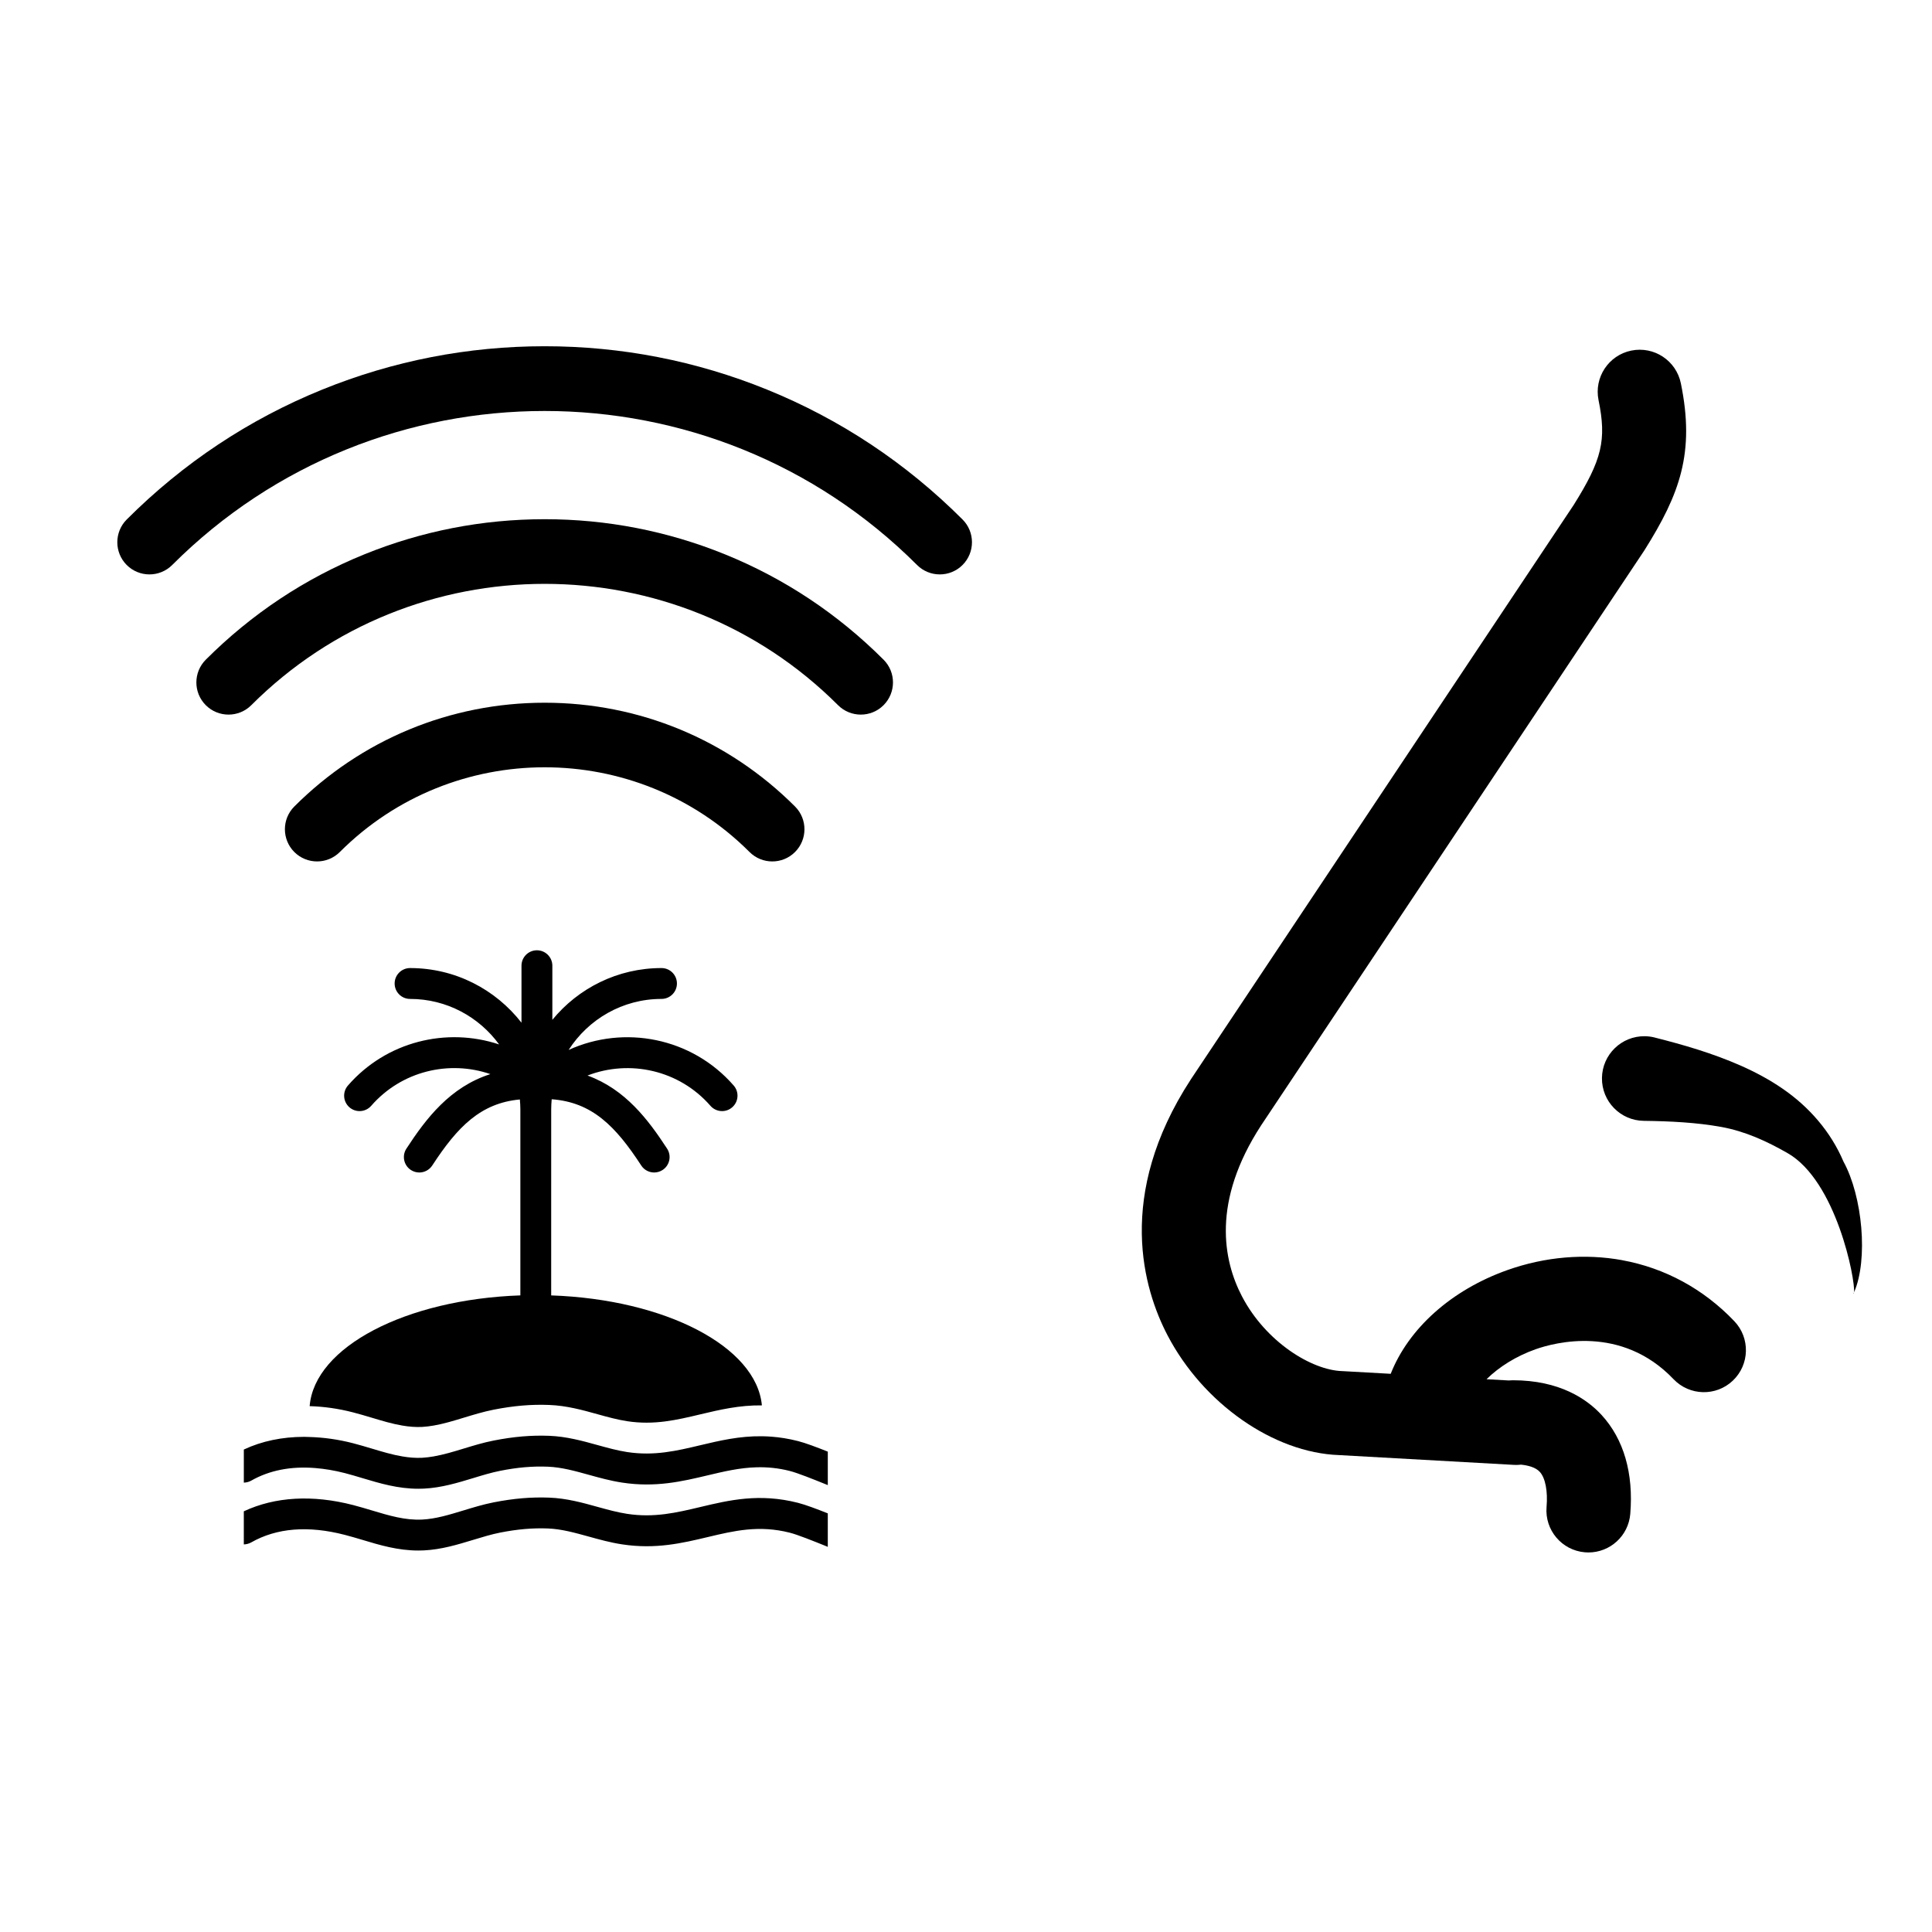
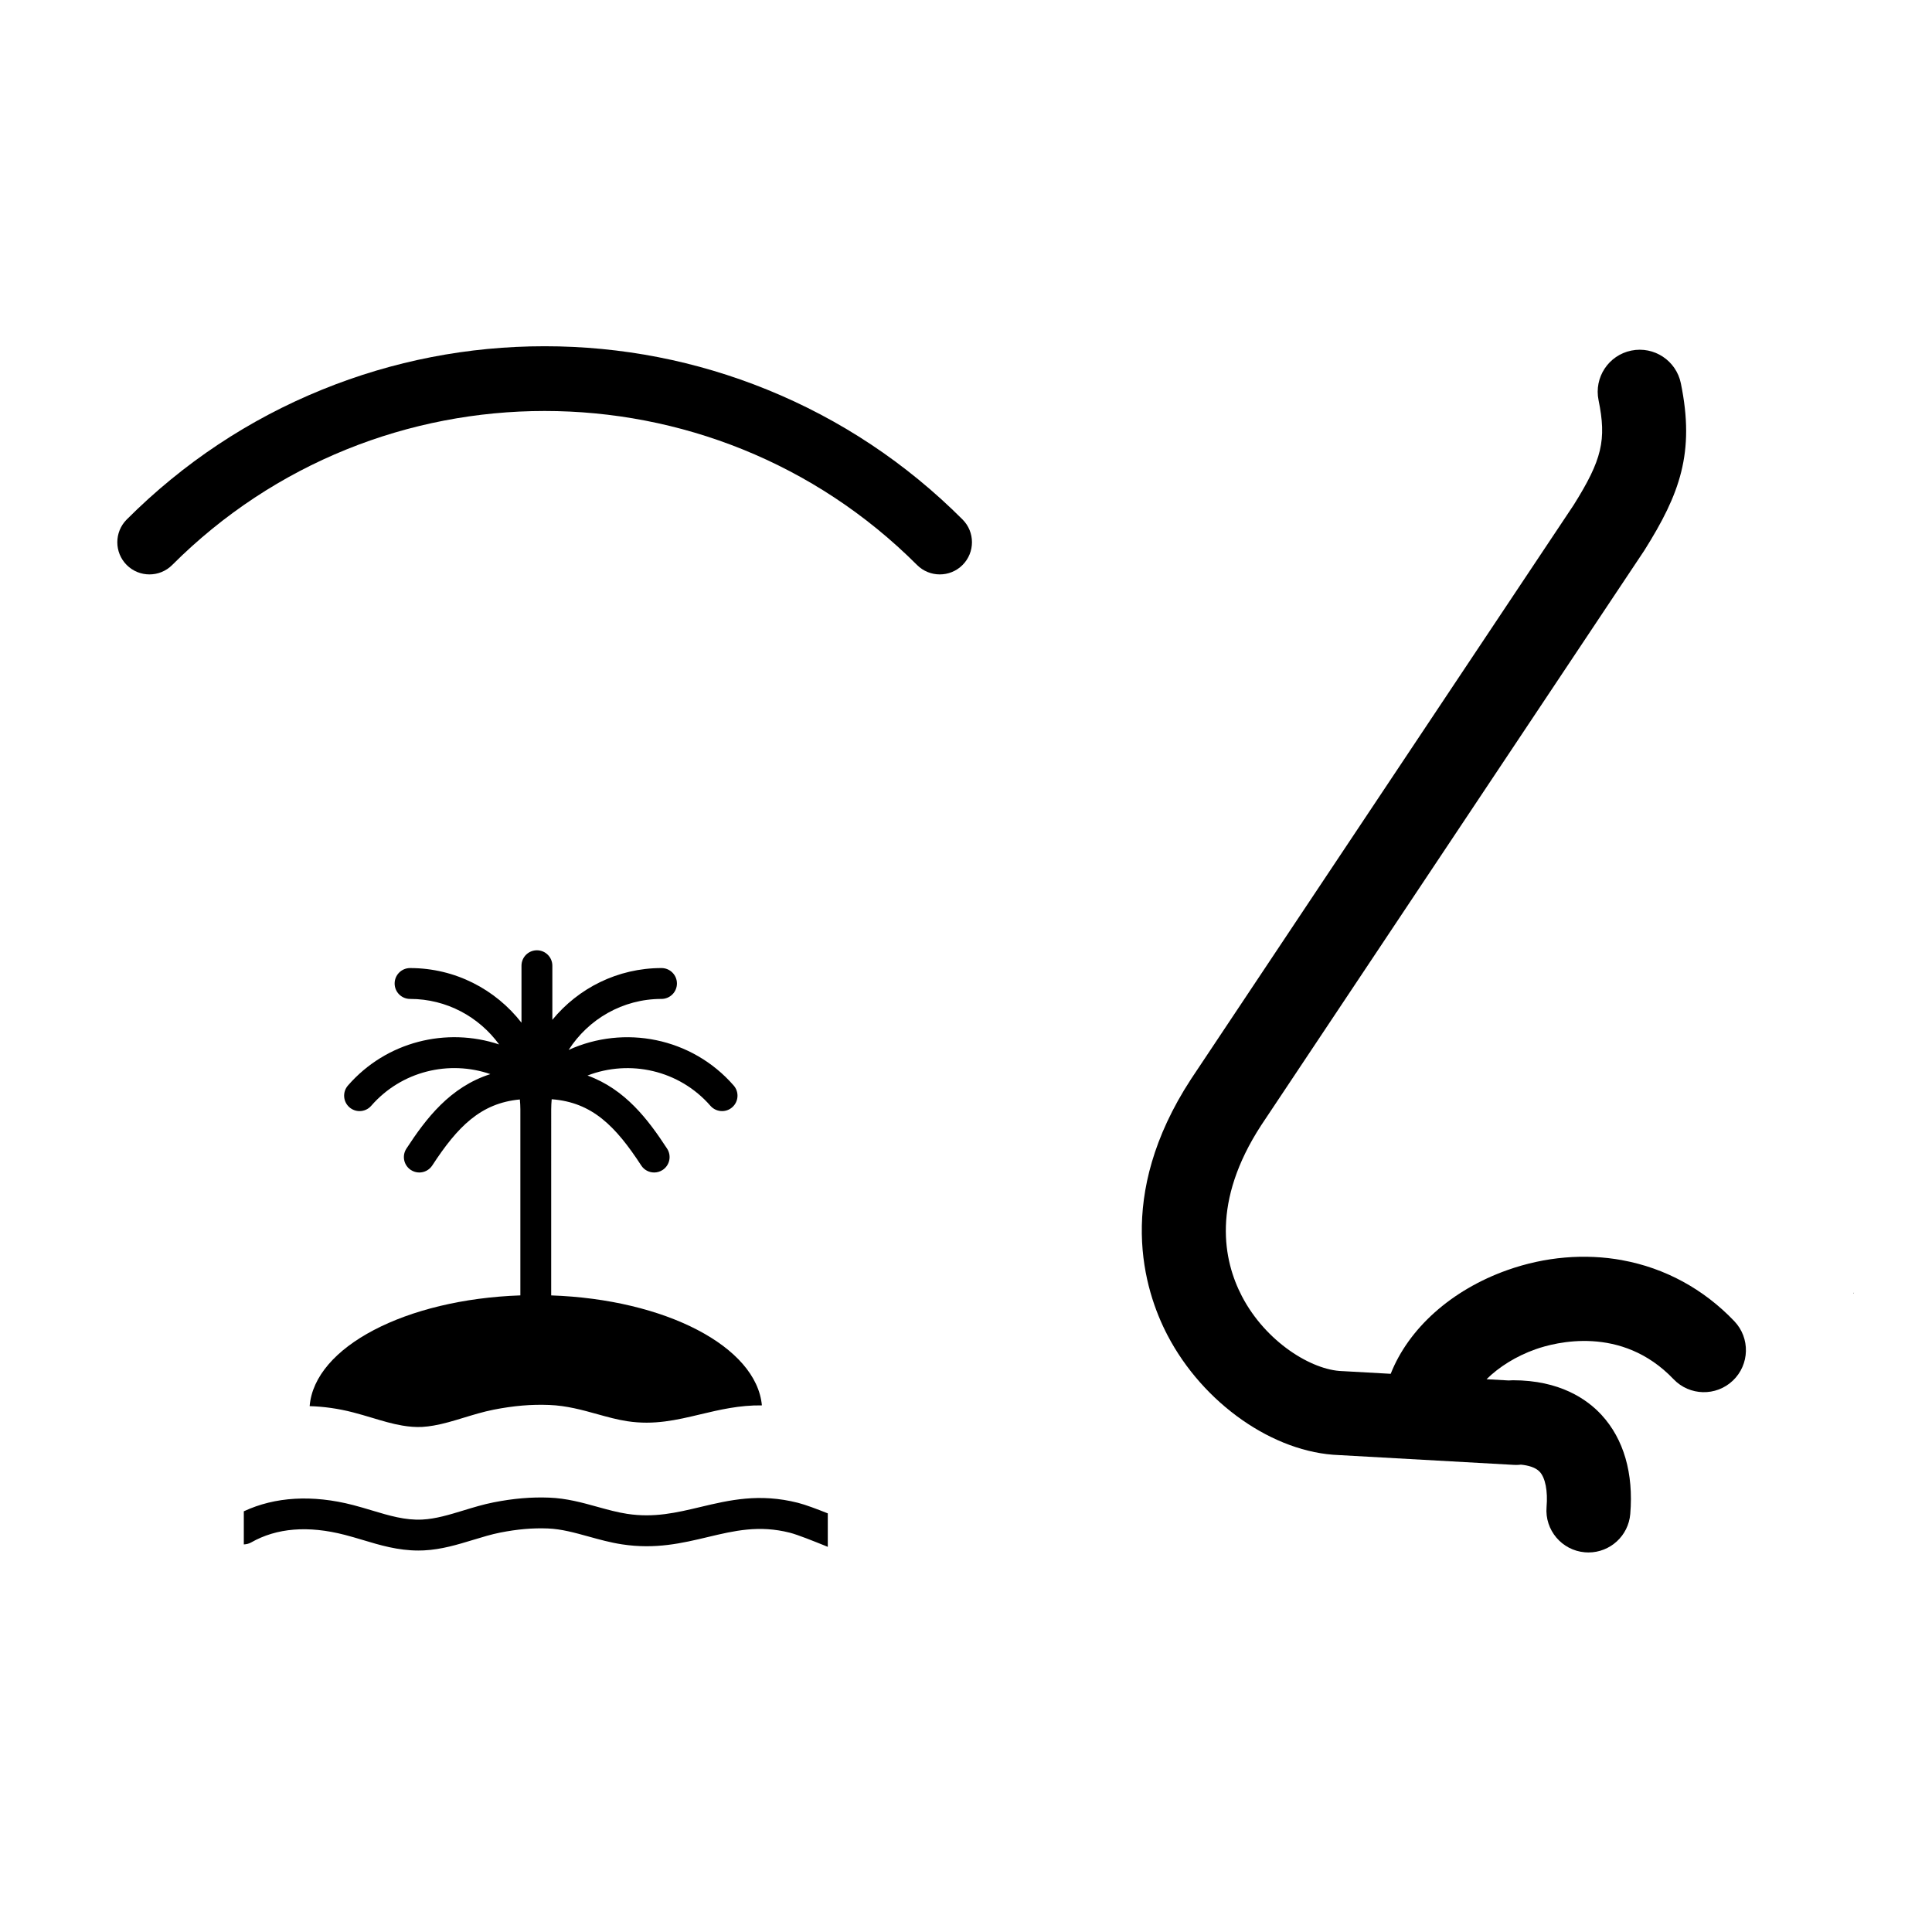
<svg xmlns="http://www.w3.org/2000/svg" fill="#000000" width="800px" height="800px" version="1.1" viewBox="144 144 512 512">
  <g>
    <path d="m573.91 477.96c-9.938-1.809-20.441-0.91-30.375 2.602-14.977 5.297-26.277 15.562-30.984 27.512l-12.578-0.703c-0.094-0.004-0.184-0.008-0.277-0.012-8.102-0.25-20.25-7.727-26.559-19.809-4.957-9.496-8.098-25.066 5.078-45.324l101.42-152.16c0.055-0.082 0.109-0.168 0.164-0.25 9.359-14.891 13.418-25.82 9.645-44.234-1.234-6.023-7.117-9.906-13.141-8.672-6.023 1.234-9.902 7.117-8.672 13.141 2.164 10.559 0.93 15.777-6.606 27.797l-101.37 152.09c-0.023 0.031-0.043 0.066-0.062 0.098-20.098 30.84-12.504 55.734-6.191 67.828 9.453 18.105 28.129 31.141 45.453 31.75l46.297 2.59c0.211 0.012 0.422 0.02 0.633 0.02 0.438 0 0.867-0.027 1.289-0.078 1.914 0.195 3.879 0.711 4.981 1.91 1.48 1.609 2.156 5.086 1.801 9.301-0.512 6.125 4.039 11.508 10.164 12.02 0.316 0.027 0.629 0.039 0.941 0.039 5.727 0 10.594-4.394 11.078-10.203 0.898-10.773-1.73-19.84-7.602-26.227-3.863-4.199-11.078-9.203-23.523-9.203-0.375 0-0.746 0.02-1.109 0.055l-5.856-0.328c3.301-3.266 7.844-6.121 13.004-7.945 5.086-1.797 22.75-6.539 36.547 7.926 4.242 4.449 11.289 4.617 15.738 0.375 4.449-4.242 4.617-11.289 0.375-15.738-8.113-8.512-18.383-14.098-29.707-16.16z" />
    <path d="m635.33 486.48c-0.055 0.121-0.105 0.25-0.16 0.367 0.082 0.012 0.137-0.121 0.16-0.367z" />
-     <path d="m632.54 451.83c-3.363-7.918-9.109-14.5-16.172-19.344-3.519-2.422-7.254-4.398-11.027-6.07-7.566-3.336-15.246-5.535-22.754-7.441l-0.137-0.039c-0.82-0.203-1.676-0.316-2.559-0.328-6.191-0.078-11.277 4.875-11.355 11.07-0.078 6.191 4.875 11.277 11.07 11.355 7.094 0.09 14.008 0.438 20.504 1.609 6.484 1.18 12.137 3.824 17.586 6.926 12.961 7.383 18 33.516 17.648 36.906 3.789-8.672 2.242-25.445-2.805-34.645z" />
    <path d="m175.09 287.7c0-2.184 0.832-4.363 2.496-6.031 14.961-14.961 32.398-26.543 51.828-34.43 18.766-7.617 38.59-11.48 58.922-11.48 20.332 0 40.156 3.863 58.922 11.48 19.43 7.887 36.867 19.469 51.828 34.43 3.328 3.328 3.328 8.727 0 12.059-3.328 3.328-8.727 3.328-12.059 0-54.422-54.418-142.97-54.418-197.39 0-3.328 3.328-8.727 3.328-12.059 0-1.656-1.664-2.488-3.844-2.488-6.027z" />
-     <path d="m196.04 324.85c0-2.184 0.832-4.363 2.496-6.027 12.129-12.129 26.27-21.523 42.027-27.918 15.219-6.176 31.293-9.309 47.781-9.309 16.484 0 32.562 3.133 47.781 9.309 15.758 6.394 29.895 15.789 42.027 27.918 3.328 3.328 3.328 8.727 0 12.059-3.328 3.328-8.727 3.328-12.059 0-42.871-42.871-112.63-42.871-155.5 0-3.328 3.328-8.727 3.328-12.059 0-1.664-1.668-2.496-3.852-2.496-6.031z" />
-     <path d="m219.5 363.76c0-2.184 0.832-4.363 2.496-6.027 17.734-17.734 41.301-27.504 66.348-27.504 25.051 0 48.613 9.766 66.348 27.504 3.328 3.328 3.328 8.727 0 12.059-3.328 3.328-8.727 3.328-12.059 0-29.938-29.938-78.648-29.938-108.58 0-3.328 3.328-8.727 3.328-12.059 0-1.66-1.668-2.492-3.852-2.492-6.031z" />
    <path d="m329.57 543.38c-6.277 1.492-12.207 2.902-19.371 1.805-2.598-0.395-5.152-1.105-7.863-1.852-4.023-1.121-8.191-2.269-12.777-2.445-4.762-0.184-9.438 0.211-14.727 1.25-2.769 0.543-5.43 1.359-8.008 2.144-3.781 1.152-7.348 2.238-10.918 2.418-4.519 0.234-8.805-1.055-13.34-2.418-1.641-0.492-3.289-0.988-4.984-1.426-10.777-2.793-20.727-2.203-28.969 1.656v8.777c0.664-0.035 1.328-0.176 1.941-0.523 6.762-3.852 15.117-4.523 24.832-2.008 1.586 0.41 3.137 0.871 4.672 1.328 4.625 1.395 9.395 2.82 14.805 2.82 0.488 0 0.98-0.016 1.477-0.035 4.66-0.227 8.922-1.531 13.051-2.785 2.473-0.754 4.809-1.465 7.141-1.93 4.598-0.906 8.629-1.258 12.688-1.094 3.574 0.141 7.082 1.117 10.785 2.141 2.832 0.785 5.762 1.598 8.875 2.07 8.852 1.352 15.906-0.32 22.723-1.945 6.965-1.66 13.539-3.223 21.699-1.148 2.09 0.527 6.363 2.254 9.184 3.387l0.887 0.363v-8.871c-2.781-1.109-5.867-2.281-7.914-2.801-10.25-2.602-18.199-0.707-25.887 1.121z" />
    <path d="m242.57 519.72c2.734 0.824 5.379 1.617 8.035 2.066 1.754 0.301 3.512 0.457 5.305 0.363 1.008-0.055 2.012-0.188 3.023-0.363 2.574-0.445 5.18-1.227 7.894-2.059 2.578-0.781 5.238-1.602 8.004-2.148 5.289-1.039 9.969-1.438 14.727-1.25 4.59 0.176 8.758 1.328 12.777 2.449 2.707 0.75 5.266 1.457 7.867 1.855 7.156 1.094 13.09-0.316 19.367-1.809 5.125-1.219 10.375-2.465 16.34-2.383-1.449-15.574-25.566-28.102-55.84-29.145l0.004-49.336c0-0.895 0.055-1.773 0.133-2.648 10.719 0.801 16.93 7.125 23.73 17.555 0.781 1.203 2.094 1.855 3.426 1.855 0.766 0 1.543-0.215 2.231-0.664 1.895-1.234 2.426-3.766 1.191-5.66-5.008-7.684-11.086-15.738-21.09-19.371 11.148-4.301 24.285-1.492 32.578 8.023 0.809 0.926 1.945 1.402 3.086 1.402 0.953 0 1.91-0.328 2.684-1.008 1.703-1.48 1.879-4.062 0.395-5.766-11.121-12.766-29.066-16.129-43.742-9.434 5.199-8.113 14.273-13.52 24.609-13.52 2.258 0 4.09-1.832 4.09-4.09s-1.828-4.09-4.09-4.09c-11.645 0-22.062 5.348-28.926 13.719v-14.34c0-2.258-1.832-4.09-4.09-4.09-2.258 0-4.09 1.832-4.09 4.09v15.102c-6.852-8.805-17.535-14.48-29.527-14.48-2.258 0-4.09 1.832-4.09 4.09s1.828 4.09 4.09 4.09c9.699 0 18.285 4.769 23.602 12.062-13.902-4.633-29.863-0.832-40.07 10.891-1.48 1.703-1.305 4.285 0.398 5.766 0.773 0.676 1.734 1.008 2.684 1.008 1.141 0 2.277-0.477 3.086-1.402 8.043-9.234 20.656-12.164 31.582-8.402-10.691 3.414-17.051 11.773-22.254 19.75-1.234 1.895-0.703 4.426 1.191 5.66 0.688 0.449 1.465 0.664 2.227 0.664 1.332 0 2.644-0.656 3.43-1.855 6.688-10.258 12.816-16.535 23.219-17.5 0.074 0.855 0.133 1.715 0.133 2.59v49.332c-30.402 1.051-54.586 13.684-55.84 29.352 3.707 0.105 7.547 0.625 11.523 1.656 1.695 0.441 3.348 0.93 4.988 1.422z" />
-     <path d="m355.45 525.89c-2.457-0.625-4.777-0.988-6.988-1.156-0.863-0.066-1.715-0.102-2.551-0.113-5.965-0.078-11.215 1.164-16.34 2.383-6.277 1.492-12.207 2.898-19.367 1.805-2.598-0.398-5.156-1.109-7.863-1.855-4.023-1.117-8.191-2.269-12.777-2.449-4.762-0.184-9.438 0.215-14.727 1.254-2.769 0.543-5.43 1.359-8.008 2.144-2.715 0.832-5.32 1.609-7.894 2.059-1.012 0.172-2.016 0.309-3.023 0.363-1.793 0.094-3.551-0.062-5.301-0.363-2.66-0.445-5.305-1.242-8.039-2.062-1.641-0.492-3.293-0.984-4.984-1.422-3.973-1.031-7.82-1.547-11.52-1.656-0.492-0.012-0.988-0.043-1.473-0.043-5.785 0.008-11.176 1.113-15.977 3.363v8.773c0.664-0.031 1.328-0.172 1.941-0.52 4.867-2.769 10.57-3.867 17.004-3.344 2.504 0.203 5.106 0.633 7.828 1.336 1.586 0.41 3.137 0.875 4.672 1.336 4.625 1.387 9.395 2.812 14.805 2.812 0.488 0 0.98-0.008 1.477-0.035 4.66-0.23 8.922-1.535 13.051-2.785 2.473-0.758 4.809-1.465 7.141-1.93 4.598-0.918 8.629-1.262 12.688-1.094 3.574 0.145 7.082 1.113 10.785 2.141 2.832 0.785 5.762 1.602 8.875 2.074 8.852 1.355 15.91-0.316 22.727-1.941 4.301-1.023 8.453-2.004 12.914-2.117 2.766-0.074 5.66 0.176 8.781 0.973 2.09 0.531 6.363 2.25 9.184 3.391l0.887 0.359v-8.871c-2.793-1.117-5.879-2.293-7.926-2.809z" />
  </g>
</svg>